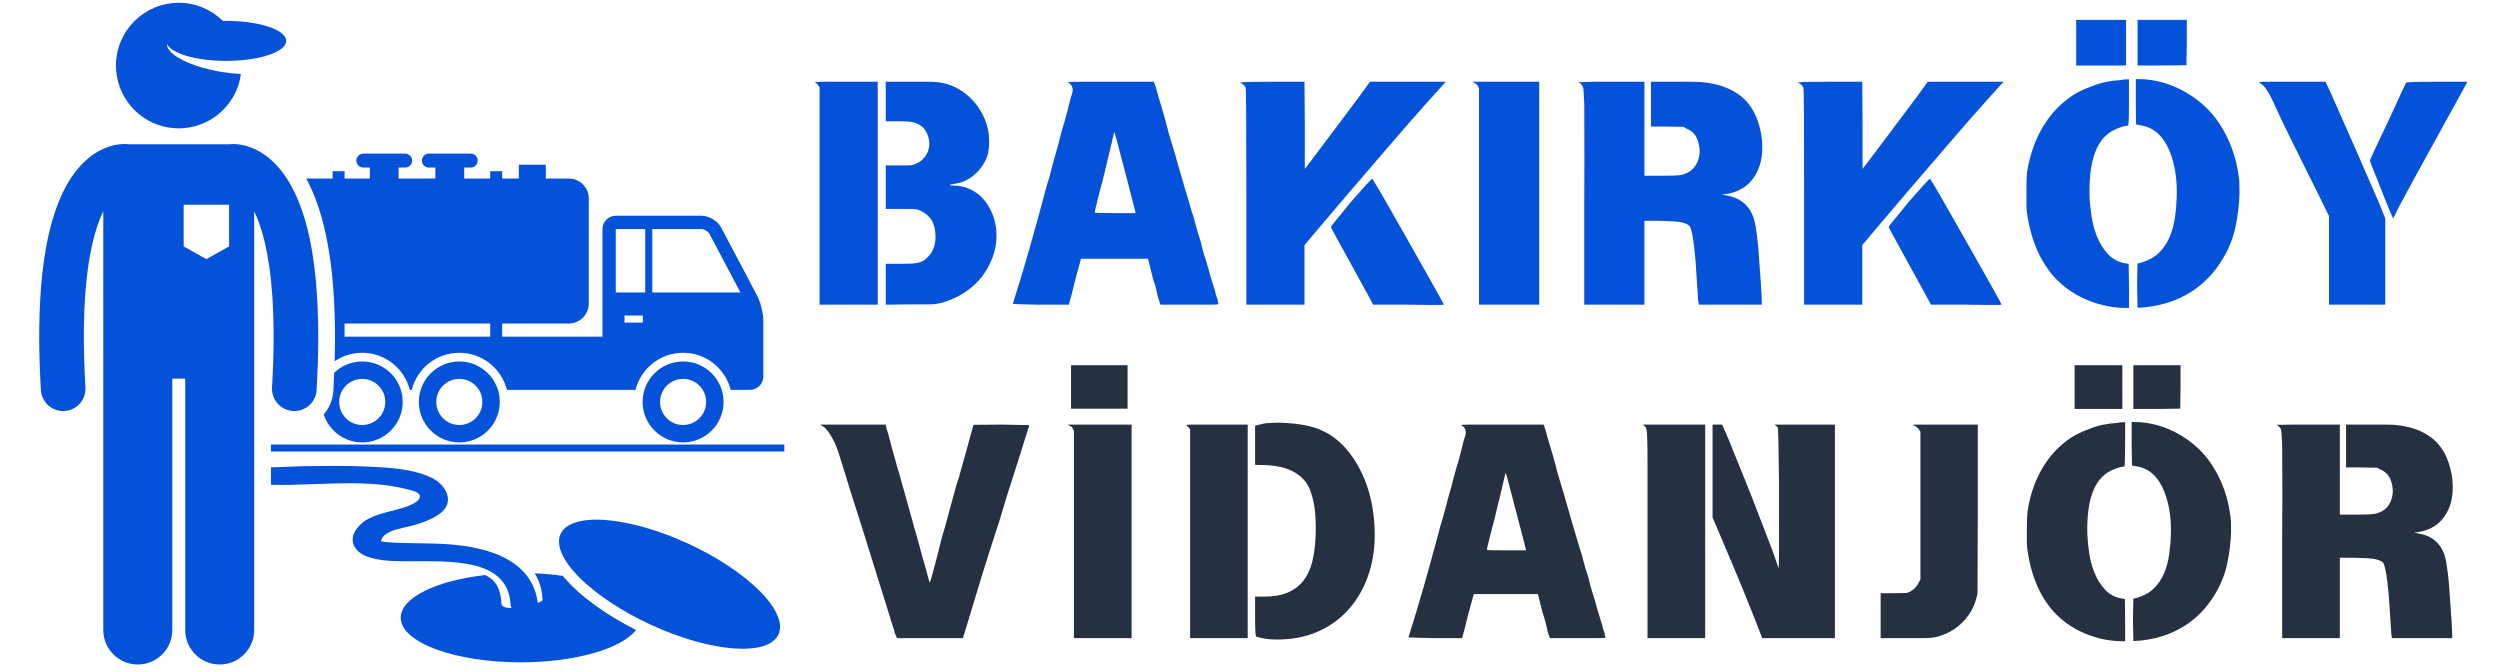
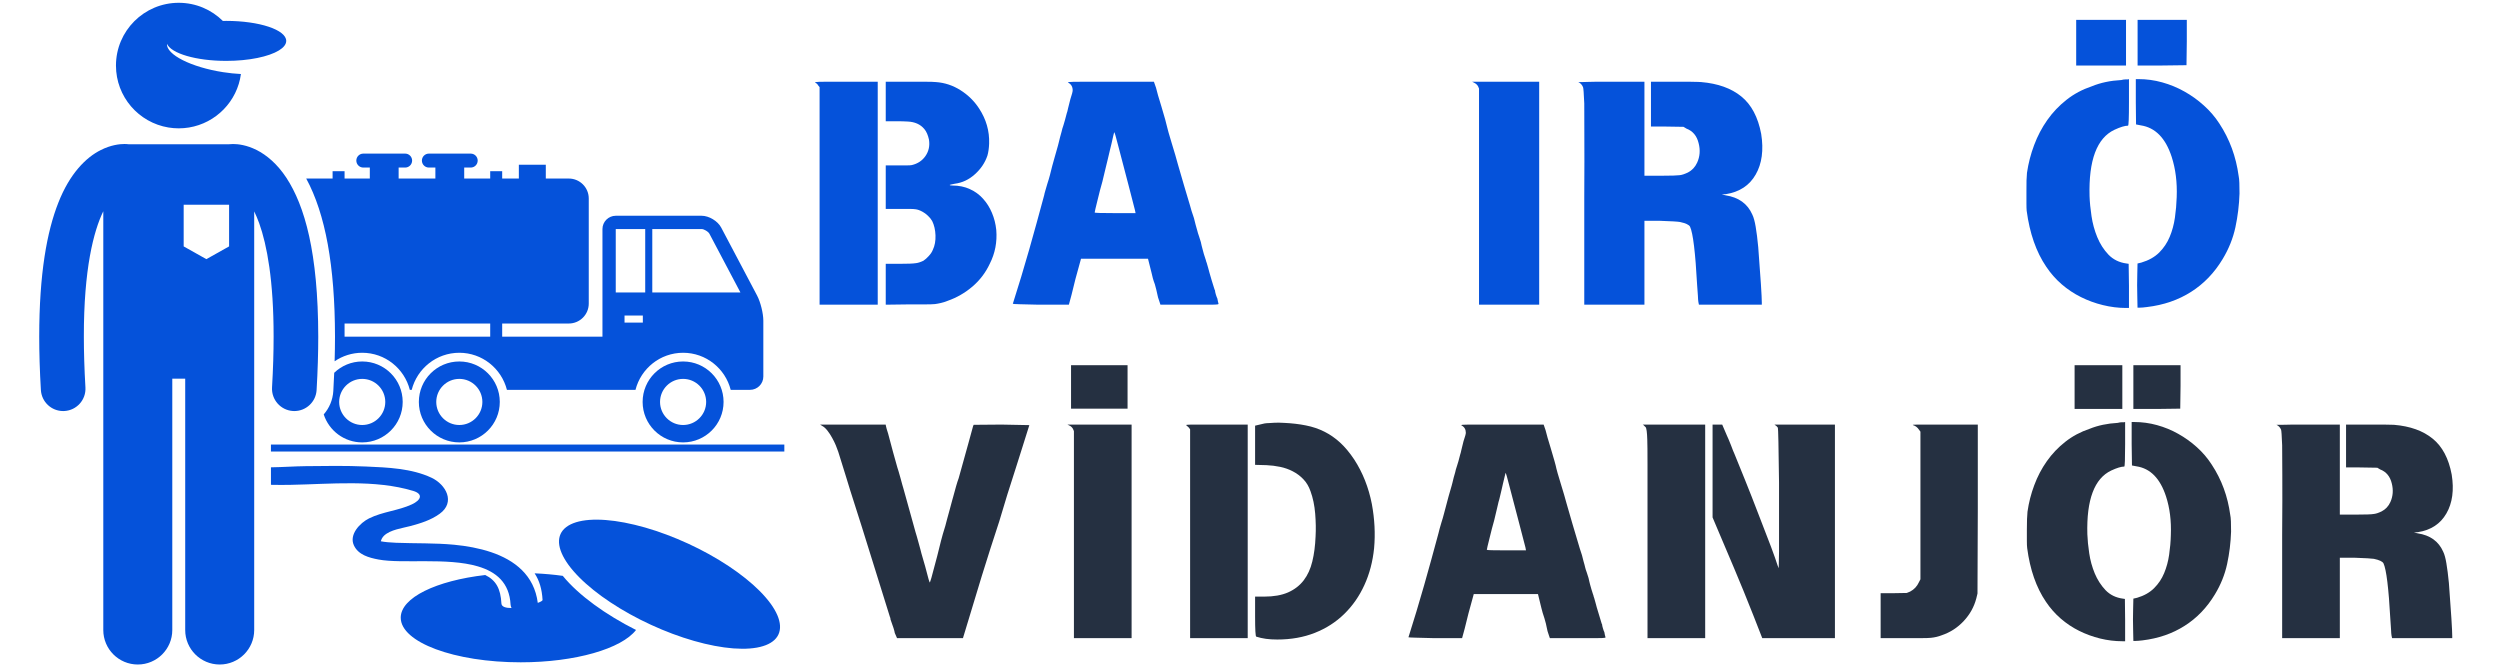
<svg xmlns="http://www.w3.org/2000/svg" width="670" zoomAndPan="magnify" viewBox="0 0 502.5 135" height="180" preserveAspectRatio="xMidYMid meet" version="1.0">
  <defs>
    <g />
    <clipPath id="16911a7278">
      <path d="M 7.742 28 L 64 28 L 64 134 L 7.742 134 Z M 7.742 28 " clip-rule="nonzero" />
    </clipPath>
    <clipPath id="aa1b81b811">
      <path d="M 23 0.562 L 58 0.562 L 58 26 L 23 26 Z M 23 0.562 " clip-rule="nonzero" />
    </clipPath>
  </defs>
  <path fill="#0552da" d="M 113.117 115.746 C 111.32 115.496 109.422 115.324 107.457 115.238 C 108.402 116.664 108.934 118.395 109.055 120.598 C 109.062 120.742 108.688 120.957 108.094 121.18 C 107.387 115.629 103.469 112.594 98.695 110.98 C 96.332 110.184 93.762 109.73 91.27 109.492 C 87.395 109.125 83.5 109.25 79.621 109.098 C 78.562 109.059 77.301 108.953 76.551 108.801 C 76.621 108.465 76.84 108 77.203 107.66 C 78.492 106.457 80.832 106.176 82.465 105.742 C 84.547 105.188 86.586 104.555 88.355 103.285 C 91.637 100.93 89.605 97.375 86.73 96.023 C 82.734 94.141 77.898 93.957 73.562 93.77 C 69.516 93.59 65.469 93.648 61.422 93.699 C 59.277 93.723 56.887 93.895 54.461 93.93 L 54.461 97.449 C 55.836 97.48 57.184 97.477 58.457 97.453 C 66.414 97.309 75.355 96.344 83.051 98.672 C 85.117 99.297 84.637 100.52 82.785 101.379 C 80.043 102.652 76.906 102.84 74.168 104.203 C 72.391 105.09 70.121 107.406 71.129 109.609 C 72.008 111.531 74.176 112.105 76.086 112.465 C 80.84 113.359 89.848 112.016 96.047 113.84 C 99.711 114.918 102.391 117.105 102.625 121.516 C 102.641 121.77 102.711 122.004 102.82 122.215 C 101.676 122.219 100.82 121.977 100.785 121.301 C 100.625 118.34 99.711 116.645 97.531 115.578 C 87.695 116.711 80.547 120.121 80.547 124.152 C 80.547 129.105 91.344 133.125 104.66 133.125 C 115.672 133.125 124.953 130.375 127.84 126.625 C 121.797 123.586 116.34 119.688 113.117 115.746 Z M 76.164 108.703 C 76.07 108.672 76.09 108.66 76.164 108.703 Z M 76.164 108.703 " fill-opacity="1" fill-rule="nonzero" />
  <path fill="#0552da" d="M 138.332 109.277 C 139.047 109.609 139.758 109.949 140.457 110.305 C 141.16 110.66 141.852 111.027 142.531 111.402 C 143.211 111.781 143.875 112.164 144.523 112.559 C 145.176 112.953 145.809 113.355 146.426 113.762 C 147.039 114.168 147.633 114.582 148.207 115 C 148.785 115.418 149.336 115.836 149.863 116.262 C 150.391 116.684 150.891 117.109 151.367 117.531 C 151.844 117.957 152.293 118.383 152.715 118.805 C 153.133 119.227 153.523 119.645 153.883 120.062 C 154.242 120.477 154.57 120.891 154.867 121.293 C 155.164 121.699 155.426 122.098 155.656 122.488 C 155.887 122.883 156.078 123.262 156.242 123.637 C 156.402 124.008 156.527 124.371 156.617 124.723 C 156.707 125.074 156.762 125.414 156.781 125.738 C 156.801 126.066 156.785 126.379 156.73 126.676 C 156.68 126.973 156.594 127.258 156.469 127.523 C 156.348 127.789 156.188 128.039 155.996 128.273 C 155.805 128.508 155.578 128.723 155.316 128.918 C 155.055 129.117 154.762 129.293 154.438 129.453 C 154.109 129.613 153.754 129.754 153.363 129.871 C 152.977 129.992 152.559 130.094 152.113 130.172 C 151.668 130.25 151.191 130.309 150.691 130.348 C 150.191 130.387 149.664 130.402 149.117 130.398 C 148.566 130.395 147.992 130.371 147.398 130.328 C 146.805 130.281 146.191 130.215 145.559 130.129 C 144.926 130.043 144.277 129.938 143.613 129.809 C 142.949 129.684 142.27 129.535 141.582 129.371 C 140.891 129.203 140.191 129.02 139.48 128.816 C 138.77 128.613 138.055 128.391 137.332 128.152 C 136.613 127.914 135.887 127.656 135.16 127.387 C 134.434 127.113 133.707 126.824 132.98 126.523 C 132.254 126.219 131.531 125.902 130.816 125.57 C 130.098 125.242 129.391 124.898 128.688 124.543 C 127.984 124.188 127.297 123.82 126.617 123.445 C 125.938 123.07 125.27 122.684 124.621 122.289 C 123.969 121.895 123.336 121.496 122.723 121.086 C 122.105 120.68 121.512 120.266 120.938 119.852 C 120.363 119.434 119.812 119.012 119.285 118.59 C 118.754 118.164 118.254 117.742 117.777 117.316 C 117.301 116.891 116.852 116.469 116.434 116.047 C 116.012 115.621 115.621 115.203 115.262 114.785 C 114.902 114.371 114.574 113.961 114.277 113.555 C 113.984 113.148 113.719 112.75 113.492 112.359 C 113.262 111.969 113.066 111.586 112.906 111.211 C 112.746 110.84 112.617 110.477 112.527 110.125 C 112.438 109.773 112.383 109.438 112.363 109.109 C 112.344 108.785 112.363 108.473 112.414 108.172 C 112.465 107.875 112.555 107.594 112.676 107.324 C 112.801 107.059 112.957 106.809 113.148 106.574 C 113.344 106.344 113.57 106.129 113.832 105.93 C 114.09 105.734 114.383 105.555 114.711 105.395 C 115.035 105.238 115.395 105.098 115.781 104.977 C 116.168 104.855 116.586 104.758 117.035 104.676 C 117.48 104.598 117.953 104.539 118.453 104.5 C 118.957 104.465 119.48 104.445 120.031 104.449 C 120.582 104.453 121.152 104.477 121.746 104.523 C 122.34 104.566 122.953 104.633 123.586 104.719 C 124.219 104.805 124.867 104.914 125.531 105.039 C 126.195 105.168 126.875 105.312 127.566 105.48 C 128.254 105.645 128.957 105.828 129.664 106.031 C 130.375 106.234 131.09 106.457 131.812 106.695 C 132.535 106.934 133.258 107.191 133.988 107.465 C 134.715 107.734 135.441 108.023 136.168 108.328 C 136.891 108.629 137.613 108.945 138.332 109.277 Z M 138.332 109.277 " fill-opacity="1" fill-rule="nonzero" />
  <path fill="#0552da" d="M 66.996 78.594 C 66.891 80.395 66.18 82.027 65.07 83.297 C 66.129 86.562 69.188 88.922 72.805 88.922 C 77.297 88.922 80.941 85.281 80.941 80.789 C 80.941 76.297 77.297 72.656 72.805 72.656 C 70.617 72.656 68.637 73.523 67.176 74.93 C 67.125 76.133 67.07 77.352 66.996 78.594 Z M 72.805 76.156 C 75.363 76.156 77.441 78.234 77.441 80.789 C 77.441 83.348 75.363 85.426 72.805 85.426 C 70.25 85.426 68.172 83.348 68.172 80.789 C 68.172 78.234 70.25 76.156 72.805 76.156 Z M 72.805 76.156 " fill-opacity="1" fill-rule="nonzero" />
  <path fill="#0552da" d="M 92.324 88.922 C 96.812 88.922 100.457 85.281 100.457 80.789 C 100.457 76.297 96.812 72.656 92.324 72.656 C 87.828 72.656 84.188 76.297 84.188 80.789 C 84.188 85.281 87.828 88.922 92.324 88.922 Z M 92.324 76.156 C 94.879 76.156 96.957 78.234 96.957 80.789 C 96.957 83.348 94.879 85.426 92.324 85.426 C 89.766 85.426 87.688 83.348 87.688 80.789 C 87.688 78.234 89.766 76.156 92.324 76.156 Z M 92.324 76.156 " fill-opacity="1" fill-rule="nonzero" />
  <path fill="#0552da" d="M 137.301 72.656 C 132.809 72.656 129.168 76.297 129.168 80.789 C 129.168 85.281 132.809 88.922 137.301 88.922 C 141.793 88.922 145.438 85.281 145.438 80.789 C 145.438 76.297 141.793 72.656 137.301 72.656 Z M 141.938 80.789 C 141.938 83.344 139.859 85.426 137.301 85.426 C 134.746 85.426 132.668 83.344 132.668 80.789 C 132.668 78.234 134.746 76.156 137.301 76.156 C 139.859 76.156 141.938 78.234 141.938 80.789 Z M 141.938 80.789 " fill-opacity="1" fill-rule="nonzero" />
  <path fill="#0552da" d="M 67.336 67.648 C 67.336 69.254 67.309 70.914 67.258 72.617 C 68.84 71.539 70.75 70.906 72.805 70.906 C 77.414 70.906 81.285 74.082 82.375 78.359 L 82.754 78.359 C 83.84 74.082 87.715 70.906 92.324 70.906 C 96.93 70.906 100.801 74.082 101.891 78.359 L 127.734 78.359 C 128.82 74.082 132.695 70.906 137.305 70.906 C 141.914 70.906 145.785 74.082 146.871 78.359 L 150.758 78.359 C 152.227 78.359 153.43 77.156 153.43 75.688 L 153.43 64.457 C 153.43 62.988 152.867 60.723 152.184 59.422 L 144.953 45.73 C 144.27 44.434 142.504 43.367 141.035 43.367 L 123.766 43.367 C 122.297 43.367 121.094 44.57 121.094 46.039 L 121.094 67.664 L 100.938 67.664 L 100.938 65.027 L 114.328 65.027 C 116.543 65.027 118.34 63.23 118.34 61.016 L 118.34 39.895 C 118.34 37.684 116.543 35.887 114.328 35.887 L 109.707 35.887 L 109.707 33.117 L 104.289 33.117 L 104.289 35.887 L 100.938 35.887 L 100.938 34.414 L 98.531 34.414 L 98.531 35.887 L 93.305 35.887 L 93.305 33.68 L 94.613 33.68 C 95.391 33.68 96.016 33.051 96.016 32.277 C 96.016 31.504 95.391 30.875 94.613 30.875 L 86.203 30.875 C 85.43 30.875 84.801 31.504 84.801 32.277 C 84.801 33.051 85.43 33.68 86.203 33.68 L 87.512 33.68 L 87.512 35.887 L 80.125 35.887 L 80.125 33.68 L 81.438 33.68 C 82.211 33.68 82.836 33.051 82.836 32.277 C 82.836 31.504 82.211 30.875 81.438 30.875 L 73.023 30.875 C 72.25 30.875 71.621 31.504 71.621 32.277 C 71.621 33.051 72.25 33.68 73.023 33.68 L 74.332 33.68 L 74.332 35.887 L 69.258 35.887 L 69.258 34.414 L 66.852 34.414 L 66.852 35.887 L 61.551 35.887 C 65.418 43.023 67.316 53.445 67.336 67.648 Z M 125.531 64.844 L 125.531 63.418 L 129.211 63.418 L 129.211 64.844 Z M 142.59 46.977 L 148.828 58.789 L 131.109 58.789 L 131.109 46.039 L 141.035 46.039 C 141.512 46.039 142.367 46.559 142.59 46.977 Z M 129.688 46.039 L 129.688 58.789 L 123.766 58.789 L 123.766 46.039 Z M 98.531 65.027 L 98.531 67.664 L 69.258 67.664 L 69.258 65.027 Z M 98.531 65.027 " fill-opacity="1" fill-rule="nonzero" />
  <path fill="#0552da" d="M 97.23 89.355 L 54.457 89.355 L 54.457 90.758 L 157.652 90.758 L 157.652 89.355 Z M 97.23 89.355 " fill-opacity="1" fill-rule="nonzero" />
  <g clip-path="url(#16911a7278)">
    <path fill="#0552da" d="M 51.094 71.68 L 51.094 42.488 C 51.426 43.172 51.762 43.953 52.094 44.863 C 53.672 49.246 55.004 56.434 54.996 67.656 C 54.996 70.746 54.898 74.145 54.68 77.875 C 54.535 80.348 56.426 82.469 58.898 82.613 C 58.988 82.617 59.074 82.621 59.164 82.621 C 61.52 82.621 63.5 80.781 63.637 78.398 C 63.863 74.508 63.969 70.938 63.969 67.656 C 63.949 50.73 61.246 41.363 57.559 35.73 C 55.719 32.934 53.562 31.141 51.57 30.148 C 49.582 29.145 47.836 28.945 46.84 28.949 C 46.48 28.949 46.215 28.973 46.047 28.992 C 46.043 28.992 46.039 28.992 46.035 28.996 L 25.816 28.996 C 25.812 28.992 25.809 28.992 25.809 28.992 C 25.641 28.973 25.371 28.945 25.016 28.945 C 24.02 28.945 22.273 29.145 20.281 30.148 C 17.266 31.641 14.016 34.914 11.738 40.711 C 9.438 46.531 7.891 54.945 7.883 67.652 C 7.883 70.938 7.988 74.508 8.219 78.398 C 8.359 80.781 10.332 82.621 12.691 82.621 C 12.777 82.621 12.867 82.617 12.957 82.613 C 15.43 82.469 17.32 80.344 17.172 77.871 C 16.953 74.141 16.855 70.746 16.855 67.652 C 16.836 54.074 18.816 46.445 20.762 42.465 L 20.762 126.637 C 20.762 130.465 23.867 133.566 27.695 133.566 C 31.523 133.566 34.629 130.465 34.629 126.637 L 34.629 76.109 L 37.227 76.109 L 37.227 126.637 C 37.227 130.465 40.332 133.566 44.16 133.566 C 47.988 133.566 51.094 130.465 51.094 126.637 Z M 36.918 41.156 L 46.047 41.156 L 46.047 49.527 L 41.48 52.09 L 36.918 49.527 Z M 36.918 41.156 " fill-opacity="1" fill-rule="nonzero" />
  </g>
  <g clip-path="url(#aa1b81b811)">
    <path fill="#0552da" d="M 37.984 25.629 C 43.422 24.734 47.688 20.367 48.426 14.879 C 47.289 14.824 46.09 14.699 44.855 14.508 C 38.395 13.504 33.414 10.973 33.559 8.805 C 34.414 10.746 39.414 12.238 45.473 12.238 C 50.047 12.238 54.023 11.387 56.066 10.137 C 57 9.566 57.531 8.914 57.531 8.219 C 57.531 6 52.133 4.199 45.473 4.199 C 45.246 4.199 45.023 4.207 44.797 4.211 C 42.52 1.957 39.387 0.562 35.926 0.562 C 28.961 0.562 23.309 6.215 23.309 13.18 C 23.309 19.449 27.879 24.645 33.867 25.629 C 34.539 25.738 35.227 25.797 35.926 25.797 C 36.629 25.797 37.316 25.738 37.984 25.629 Z M 37.984 25.629 " fill-opacity="1" fill-rule="nonzero" />
  </g>
  <g fill="#0552da" fill-opacity="1">
    <g transform="translate(160.393, 56.713)">
      <g>
        <path d="M 3.453 -40.094 C 3.379 -40.133 3.441 -40.176 3.641 -40.219 C 3.836 -40.258 4.422 -40.281 5.391 -40.281 C 6.359 -40.281 7.758 -40.281 9.594 -40.281 L 16.031 -40.281 L 16.031 4.531 L 4.344 4.531 L 4.344 -39.203 L 4.047 -39.562 C 3.93 -39.801 3.734 -39.977 3.453 -40.094 Z M 17.641 -40.281 L 22.516 -40.281 C 23.828 -40.281 24.91 -40.281 25.766 -40.281 C 26.617 -40.281 27.266 -40.258 27.703 -40.219 C 29.492 -40.094 31.148 -39.547 32.672 -38.578 C 34.203 -37.609 35.445 -36.383 36.406 -34.906 C 37.832 -32.727 38.504 -30.383 38.422 -27.875 C 38.391 -26.926 38.273 -26.113 38.078 -25.438 C 37.598 -24.008 36.758 -22.758 35.562 -21.688 C 34.375 -20.613 33.023 -19.977 31.516 -19.781 C 30.879 -19.656 30.539 -19.578 30.5 -19.547 C 30.5 -19.461 30.68 -19.422 31.047 -19.422 C 32.348 -19.422 33.516 -19.18 34.547 -18.703 C 35.586 -18.234 36.473 -17.586 37.203 -16.766 C 37.941 -15.953 38.535 -15.008 38.984 -13.938 C 39.441 -12.863 39.734 -11.711 39.859 -10.484 C 40.055 -8.055 39.617 -5.789 38.547 -3.688 C 37.711 -1.906 36.551 -0.379 35.062 0.891 C 33.57 2.16 31.914 3.113 30.094 3.75 C 29.613 3.945 29.156 4.094 28.719 4.188 C 28.281 4.289 27.883 4.363 27.531 4.406 C 27.125 4.445 26.504 4.469 25.672 4.469 C 24.836 4.469 23.75 4.469 22.406 4.469 L 17.641 4.531 L 17.641 -3.688 L 20.547 -3.688 C 21.348 -3.688 21.992 -3.695 22.484 -3.719 C 22.984 -3.738 23.375 -3.77 23.656 -3.812 C 24.094 -3.852 24.609 -4.016 25.203 -4.297 C 25.555 -4.523 25.922 -4.848 26.297 -5.266 C 26.68 -5.68 26.953 -6.094 27.109 -6.5 C 27.504 -7.332 27.68 -8.301 27.641 -9.406 C 27.598 -10.52 27.379 -11.473 26.984 -12.266 C 26.785 -12.629 26.5 -12.988 26.125 -13.344 C 25.75 -13.695 25.398 -13.957 25.078 -14.125 C 24.523 -14.438 24.031 -14.613 23.594 -14.656 C 23.352 -14.695 22.984 -14.719 22.484 -14.719 C 21.992 -14.719 21.348 -14.719 20.547 -14.719 L 17.641 -14.719 L 17.641 -23.469 L 20.016 -23.469 C 20.773 -23.469 21.391 -23.469 21.859 -23.469 C 22.336 -23.469 22.676 -23.488 22.875 -23.531 C 24.07 -23.812 24.992 -24.426 25.641 -25.375 C 26.297 -26.332 26.523 -27.426 26.328 -28.656 C 26.129 -29.57 25.82 -30.273 25.406 -30.766 C 24.988 -31.266 24.5 -31.633 23.938 -31.875 C 23.383 -32.113 22.77 -32.25 22.094 -32.281 C 21.426 -32.32 20.711 -32.344 19.953 -32.344 L 17.641 -32.344 Z M 17.641 -40.281 " />
      </g>
    </g>
  </g>
  <g fill="#0552da" fill-opacity="1">
    <g transform="translate(202.687, 56.713)">
      <g>
        <path d="M 12.031 -40.094 C 11.914 -40.133 11.957 -40.176 12.156 -40.219 C 12.438 -40.258 13.281 -40.281 14.688 -40.281 C 16.094 -40.281 17.969 -40.281 20.312 -40.281 L 29.25 -40.281 L 29.672 -39.078 C 29.867 -38.242 30.227 -36.992 30.75 -35.328 C 31.062 -34.297 31.316 -33.422 31.516 -32.703 C 31.711 -31.992 31.852 -31.441 31.938 -31.047 C 31.977 -30.805 32.273 -29.77 32.828 -27.938 C 33.379 -26.156 33.797 -24.727 34.078 -23.656 C 34.516 -22.188 34.93 -20.754 35.328 -19.359 C 35.723 -17.973 36.117 -16.645 36.516 -15.375 C 36.598 -15.094 36.695 -14.742 36.812 -14.328 C 36.938 -13.91 37.098 -13.426 37.297 -12.875 C 37.453 -12.312 37.566 -11.859 37.641 -11.516 C 37.723 -11.18 37.785 -10.957 37.828 -10.844 C 37.867 -10.758 37.922 -10.578 37.984 -10.297 C 38.047 -10.023 38.156 -9.672 38.312 -9.234 C 38.625 -8.316 38.801 -7.68 38.844 -7.328 C 38.883 -7.211 38.941 -6.992 39.016 -6.672 C 39.098 -6.359 39.188 -6.031 39.281 -5.688 C 39.383 -5.352 39.484 -5.047 39.578 -4.766 C 39.68 -4.484 39.734 -4.305 39.734 -4.234 C 39.773 -4.191 39.914 -3.734 40.156 -2.859 C 40.195 -2.703 40.285 -2.375 40.422 -1.875 C 40.555 -1.375 40.703 -0.875 40.859 -0.375 C 41.023 0.113 41.164 0.566 41.281 0.984 C 41.406 1.398 41.488 1.629 41.531 1.672 C 41.531 1.828 41.586 2.102 41.703 2.5 C 41.828 2.895 41.926 3.156 42 3.281 C 42.039 3.52 42.082 3.727 42.125 3.906 C 42.164 4.082 42.203 4.227 42.234 4.344 C 42.273 4.383 42.219 4.426 42.062 4.469 C 41.906 4.508 41.359 4.531 40.422 4.531 C 39.492 4.531 38.254 4.531 36.703 4.531 L 30.562 4.531 L 30.328 3.812 C 30.242 3.613 30.16 3.363 30.078 3.062 C 30.004 2.77 29.926 2.426 29.844 2.031 C 29.844 1.945 29.801 1.766 29.719 1.484 C 29.645 1.211 29.551 0.859 29.438 0.422 C 29.27 -0.016 29.133 -0.422 29.031 -0.797 C 28.938 -1.18 28.852 -1.531 28.781 -1.844 L 28.062 -4.703 L 14.594 -4.703 L 14.484 -4.297 C 14.117 -3.023 13.785 -1.812 13.484 -0.656 C 13.191 0.5 12.926 1.57 12.688 2.562 L 12.156 4.531 L 6.078 4.531 C 4.484 4.488 3.219 4.457 2.281 4.438 C 1.352 4.414 0.891 4.383 0.891 4.344 C 2.047 0.727 3.141 -2.891 4.172 -6.516 C 5.203 -10.148 6.211 -13.816 7.203 -17.516 C 7.203 -17.598 7.281 -17.906 7.438 -18.438 C 7.602 -18.977 7.727 -19.406 7.812 -19.719 C 8.008 -20.312 8.188 -20.906 8.344 -21.5 C 8.5 -22.102 8.656 -22.723 8.812 -23.359 C 8.977 -23.91 9.148 -24.523 9.328 -25.203 C 9.504 -25.879 9.711 -26.613 9.953 -27.406 C 9.992 -27.52 10.051 -27.742 10.125 -28.078 C 10.207 -28.422 10.297 -28.781 10.391 -29.156 C 10.492 -29.539 10.594 -29.898 10.688 -30.234 C 10.789 -30.578 10.844 -30.785 10.844 -30.859 C 10.926 -31.055 11.004 -31.297 11.078 -31.578 C 11.16 -31.859 11.258 -32.195 11.375 -32.594 C 11.57 -33.383 11.691 -33.836 11.734 -33.953 C 11.816 -34.148 11.906 -34.488 12 -34.969 C 12.102 -35.445 12.254 -36.047 12.453 -36.766 C 12.766 -37.711 12.922 -38.305 12.922 -38.547 C 12.922 -39.266 12.625 -39.781 12.031 -40.094 Z M 22.109 -27.281 C 21.629 -29.188 21.348 -30.141 21.266 -30.141 C 21.191 -29.91 21.016 -29.156 20.734 -27.875 C 20.648 -27.562 20.547 -27.133 20.422 -26.594 C 20.305 -26.062 20.148 -25.398 19.953 -24.609 C 19.879 -24.367 19.742 -23.812 19.547 -22.938 C 19.348 -22.062 19.129 -21.148 18.891 -20.203 C 18.566 -19.086 18.25 -17.875 17.938 -16.562 C 17.539 -14.969 17.344 -14.113 17.344 -14 C 17.344 -13.914 18.711 -13.875 21.453 -13.875 L 25.562 -13.875 L 25.438 -14.484 C 25.125 -15.754 24.688 -17.453 24.125 -19.578 C 23.57 -21.703 22.898 -24.27 22.109 -27.281 Z M 22.109 -27.281 " />
      </g>
    </g>
  </g>
  <g fill="#0552da" fill-opacity="1">
    <g transform="translate(245.874, 56.713)">
      <g>
-         <path d="M 3.516 -40.031 C 3.359 -40.113 3.398 -40.156 3.641 -40.156 C 4.035 -40.238 6.078 -40.281 9.766 -40.281 L 16.328 -40.281 L 16.391 -31.703 L 16.391 -22.766 L 17.094 -23.656 C 20.312 -27.945 22.922 -31.422 24.922 -34.078 C 26.93 -36.742 28.352 -38.672 29.188 -39.859 L 29.484 -40.281 L 44.75 -40.281 L 44.453 -39.984 C 43.734 -39.18 42.438 -37.738 40.562 -35.656 C 38.695 -33.57 36.258 -30.781 33.25 -27.281 C 30.227 -23.789 27.555 -20.68 25.234 -17.953 C 22.91 -15.234 20.914 -12.883 19.25 -10.906 L 16.328 -7.453 L 16.328 4.531 L 4.641 4.531 L 4.641 -17.641 C 4.641 -24.867 4.629 -30.227 4.609 -33.719 C 4.598 -37.219 4.551 -39.023 4.469 -39.141 C 4.27 -39.578 3.953 -39.875 3.516 -40.031 Z M 25.672 -16.141 C 28.379 -19.242 29.812 -20.797 29.969 -20.797 C 30.008 -20.711 30.109 -20.539 30.266 -20.281 C 30.422 -20.031 30.66 -19.645 30.984 -19.125 C 31.18 -18.801 31.645 -18.004 32.375 -16.734 C 33.113 -15.461 33.969 -13.961 34.938 -12.234 C 35.914 -10.516 36.957 -8.68 38.062 -6.734 C 39.176 -4.785 40.191 -2.988 41.109 -1.344 C 42.023 0.301 42.789 1.672 43.406 2.766 C 44.02 3.859 44.328 4.445 44.328 4.531 C 44.328 4.602 41.961 4.602 37.234 4.531 L 30.141 4.531 L 28.656 1.781 C 28.02 0.633 27.297 -0.68 26.484 -2.172 C 25.672 -3.66 24.75 -5.336 23.719 -7.203 C 22.32 -9.742 21.625 -11.035 21.625 -11.078 C 21.625 -11.16 22.973 -12.848 25.672 -16.141 Z M 25.672 -16.141 " />
-       </g>
+         </g>
    </g>
  </g>
  <g fill="#0552da" fill-opacity="1">
    <g transform="translate(292.517, 56.713)">
      <g>
        <path d="M 3.875 -40.031 L 3.391 -40.281 L 16.859 -40.281 L 16.859 4.531 L 4.766 4.531 L 4.766 -38.906 L 4.594 -39.328 C 4.426 -39.641 4.188 -39.875 3.875 -40.031 Z M 3.875 -40.031 " />
      </g>
    </g>
  </g>
  <g fill="#0552da" fill-opacity="1">
    <g transform="translate(313.843, 56.713)">
      <g>
        <path d="M 16.688 -21.391 L 20.141 -21.391 C 21.129 -21.391 21.922 -21.398 22.516 -21.422 C 23.117 -21.441 23.535 -21.469 23.766 -21.5 C 24.203 -21.539 24.758 -21.723 25.438 -22.047 C 26.27 -22.484 26.883 -23.141 27.281 -24.016 C 27.844 -25.242 27.941 -26.551 27.578 -27.938 C 27.223 -29.406 26.41 -30.379 25.141 -30.859 L 24.547 -31.219 L 20.609 -31.281 L 18 -31.281 L 18 -40.281 C 20.02 -40.281 21.656 -40.281 22.906 -40.281 C 24.156 -40.281 25.133 -40.281 25.844 -40.281 C 26.562 -40.281 27.078 -40.27 27.391 -40.25 C 27.711 -40.227 27.938 -40.219 28.062 -40.219 C 31.438 -39.938 34.133 -38.973 36.156 -37.328 C 38.188 -35.68 39.52 -33.172 40.156 -29.797 C 40.676 -26.535 40.305 -23.812 39.047 -21.625 C 37.797 -19.438 35.801 -18.125 33.062 -17.688 L 32.234 -17.641 L 33 -17.453 C 35.625 -17.055 37.414 -15.766 38.375 -13.578 C 38.645 -13.023 38.867 -12.211 39.047 -11.141 C 39.234 -10.066 39.406 -8.695 39.562 -7.031 C 40.039 -0.832 40.281 2.879 40.281 4.109 L 40.281 4.531 L 27.641 4.531 L 27.531 3.984 C 27.488 3.754 27.457 3.348 27.438 2.766 C 27.414 2.191 27.363 1.469 27.281 0.594 C 26.926 -5.957 26.453 -9.867 25.859 -11.141 C 25.66 -11.535 24.984 -11.852 23.828 -12.094 C 23.391 -12.176 22.062 -12.254 19.844 -12.328 L 16.688 -12.328 L 16.688 4.531 L 4.594 4.531 L 4.594 -17.156 C 4.625 -22.395 4.629 -26.562 4.609 -29.656 C 4.598 -32.758 4.594 -34.848 4.594 -35.922 C 4.508 -37.953 4.426 -39.047 4.344 -39.203 C 4.145 -39.68 3.828 -40.02 3.391 -40.219 C 3.629 -40.219 3.91 -40.219 4.234 -40.219 C 4.547 -40.219 4.91 -40.227 5.328 -40.25 C 5.742 -40.27 6.234 -40.281 6.797 -40.281 L 16.688 -40.281 Z M 16.688 -21.391 " />
      </g>
    </g>
  </g>
  <g fill="#0552da" fill-opacity="1">
    <g transform="translate(357.983, 56.713)">
      <g>
-         <path d="M 3.516 -40.031 C 3.359 -40.113 3.398 -40.156 3.641 -40.156 C 4.035 -40.238 6.078 -40.281 9.766 -40.281 L 16.328 -40.281 L 16.391 -31.703 L 16.391 -22.766 L 17.094 -23.656 C 20.312 -27.945 22.922 -31.422 24.922 -34.078 C 26.93 -36.742 28.352 -38.672 29.188 -39.859 L 29.484 -40.281 L 44.75 -40.281 L 44.453 -39.984 C 43.734 -39.18 42.438 -37.738 40.562 -35.656 C 38.695 -33.57 36.258 -30.781 33.25 -27.281 C 30.227 -23.789 27.555 -20.68 25.234 -17.953 C 22.91 -15.234 20.914 -12.883 19.25 -10.906 L 16.328 -7.453 L 16.328 4.531 L 4.641 4.531 L 4.641 -17.641 C 4.641 -24.867 4.629 -30.227 4.609 -33.719 C 4.598 -37.219 4.551 -39.023 4.469 -39.141 C 4.27 -39.578 3.953 -39.875 3.516 -40.031 Z M 25.672 -16.141 C 28.379 -19.242 29.812 -20.797 29.969 -20.797 C 30.008 -20.711 30.109 -20.539 30.266 -20.281 C 30.422 -20.031 30.66 -19.645 30.984 -19.125 C 31.18 -18.801 31.645 -18.004 32.375 -16.734 C 33.113 -15.461 33.969 -13.961 34.938 -12.234 C 35.914 -10.516 36.957 -8.68 38.062 -6.734 C 39.176 -4.785 40.191 -2.988 41.109 -1.344 C 42.023 0.301 42.789 1.672 43.406 2.766 C 44.02 3.859 44.328 4.445 44.328 4.531 C 44.328 4.602 41.961 4.602 37.234 4.531 L 30.141 4.531 L 28.656 1.781 C 28.02 0.633 27.297 -0.68 26.484 -2.172 C 25.672 -3.66 24.75 -5.336 23.719 -7.203 C 22.32 -9.742 21.625 -11.035 21.625 -11.078 C 21.625 -11.16 22.973 -12.848 25.672 -16.141 Z M 25.672 -16.141 " />
-       </g>
+         </g>
    </g>
  </g>
  <g fill="#0552da" fill-opacity="1">
    <g transform="translate(404.626, 56.713)">
      <g>
        <path d="M 21.75 -40.625 C 22.062 -40.707 22.336 -40.75 22.578 -40.75 C 22.734 -40.75 22.895 -40.75 23.062 -40.75 L 23.297 -40.812 L 23.297 -36.156 C 23.297 -33.02 23.234 -31.453 23.109 -31.453 C 22.473 -31.453 21.562 -31.176 20.375 -30.625 C 16.844 -28.957 15.176 -24.508 15.375 -17.281 C 15.414 -16.082 15.547 -14.75 15.766 -13.281 C 15.984 -11.812 16.367 -10.398 16.922 -9.047 C 17.473 -7.703 18.223 -6.531 19.172 -5.531 C 20.129 -4.539 21.344 -3.945 22.812 -3.75 L 23.234 -3.688 L 23.297 0.719 L 23.297 5.188 L 22.703 5.188 C 21.148 5.188 19.598 4.992 18.047 4.609 C 16.504 4.234 15.035 3.695 13.641 3 C 12.254 2.312 10.961 1.453 9.766 0.422 C 8.578 -0.609 7.547 -1.781 6.672 -3.094 C 4.648 -6.07 3.336 -9.828 2.734 -14.359 C 2.703 -14.711 2.688 -15.207 2.688 -15.844 C 2.688 -16.477 2.688 -17.254 2.688 -18.172 C 2.688 -19.047 2.691 -19.801 2.703 -20.438 C 2.723 -21.07 2.754 -21.586 2.797 -21.984 C 3.078 -23.891 3.555 -25.742 4.234 -27.547 C 4.91 -29.359 5.789 -31.035 6.875 -32.578 C 7.969 -34.129 9.258 -35.488 10.75 -36.656 C 12.238 -37.832 13.938 -38.738 15.844 -39.375 C 17.594 -40.094 19.562 -40.508 21.75 -40.625 Z M 24.672 -36.156 L 24.672 -40.812 L 25.203 -40.812 C 26.828 -40.812 28.422 -40.594 29.984 -40.156 C 31.555 -39.719 33.035 -39.109 34.422 -38.328 C 35.816 -37.555 37.117 -36.625 38.328 -35.531 C 39.547 -34.445 40.594 -33.227 41.469 -31.875 C 43.531 -28.738 44.82 -25.223 45.344 -21.328 C 45.414 -21.016 45.461 -20.547 45.484 -19.922 C 45.504 -19.305 45.516 -18.602 45.516 -17.812 C 45.441 -15.508 45.164 -13.242 44.688 -11.016 C 44.207 -8.797 43.352 -6.672 42.125 -4.641 C 40.457 -1.867 38.344 0.328 35.781 1.953 C 33.219 3.586 30.266 4.602 26.922 5 C 26.609 5.039 26.332 5.07 26.094 5.094 C 25.852 5.113 25.656 5.125 25.5 5.125 L 25.016 5.125 L 24.969 2.797 C 24.926 1.328 24.926 -0.141 24.969 -1.609 L 25.016 -3.75 L 25.797 -3.938 C 27.266 -4.375 28.457 -5.047 29.375 -5.953 C 30.289 -6.867 30.992 -7.922 31.484 -9.109 C 31.984 -10.305 32.332 -11.586 32.531 -12.953 C 32.727 -14.328 32.848 -15.707 32.891 -17.094 C 33.004 -20.07 32.664 -22.773 31.875 -25.203 C 30.645 -28.973 28.578 -31.078 25.672 -31.516 L 24.719 -31.703 Z M 12.688 -52.719 L 22.703 -52.719 L 22.703 -43.547 L 12.688 -43.547 Z M 25.031 -52.719 L 34.922 -52.719 L 34.922 -48.375 L 34.859 -43.609 L 29.969 -43.547 L 25.031 -43.547 Z M 25.031 -52.719 " />
      </g>
    </g>
  </g>
  <g fill="#0552da" fill-opacity="1">
    <g transform="translate(452.817, 56.713)">
      <g>
-         <path d="M 1.312 -40.094 C 1.227 -40.133 1.27 -40.176 1.438 -40.219 C 1.633 -40.258 2.258 -40.281 3.312 -40.281 C 4.363 -40.281 5.863 -40.281 7.812 -40.281 L 14.594 -40.281 L 15.438 -38.547 C 17.457 -34.016 19.301 -29.844 20.969 -26.031 C 22.633 -22.219 24.145 -18.742 25.5 -15.609 L 26.625 -12.812 L 26.625 4.531 L 15.312 4.531 L 15.312 -13.281 L 13.172 -17.641 C 11.023 -21.922 9.195 -25.598 7.688 -28.672 C 6.176 -31.754 4.961 -34.312 4.047 -36.344 C 3.773 -36.938 3.535 -37.41 3.328 -37.766 C 3.129 -38.129 2.973 -38.391 2.859 -38.547 C 2.422 -39.266 1.906 -39.781 1.312 -40.094 Z M 30.797 -40.094 C 30.922 -40.219 32.988 -40.281 37 -40.281 L 43.141 -40.281 L 42.125 -38.422 C 38.145 -31.191 35.016 -25.504 32.734 -21.359 C 30.453 -17.211 29.035 -14.539 28.484 -13.344 C 28.316 -12.988 28.219 -12.812 28.188 -12.812 C 28.145 -12.812 27.523 -14.301 26.328 -17.281 C 25.734 -18.789 25.227 -20.07 24.812 -21.125 C 24.395 -22.176 24.047 -23.039 23.766 -23.719 L 23.531 -24.484 L 24.484 -26.578 C 24.723 -27.086 25.02 -27.723 25.375 -28.484 C 25.695 -29.148 26.086 -29.969 26.547 -30.938 C 27.004 -31.914 27.531 -33.039 28.125 -34.312 C 28.438 -34.988 28.75 -35.676 29.062 -36.375 C 29.383 -37.07 29.676 -37.695 29.938 -38.25 C 30.195 -38.801 30.406 -39.242 30.562 -39.578 C 30.719 -39.922 30.797 -40.094 30.797 -40.094 Z M 30.797 -40.094 " />
-       </g>
+         </g>
    </g>
  </g>
  <g fill="#253041" fill-opacity="1">
    <g transform="translate(164.381, 123.919)">
      <g>
        <path d="M 0.906 -38.297 L 0.453 -38.578 L 13.641 -38.578 L 13.703 -38.25 C 13.734 -38.094 13.77 -37.945 13.812 -37.812 C 13.852 -37.676 13.891 -37.551 13.922 -37.438 C 14.004 -37.25 14.207 -36.523 14.531 -35.266 C 14.852 -34.016 15.336 -32.25 15.984 -29.969 C 16.055 -29.781 16.141 -29.516 16.234 -29.172 C 16.328 -28.828 16.453 -28.391 16.609 -27.859 C 16.766 -27.328 16.891 -26.867 16.984 -26.484 C 17.078 -26.098 17.16 -25.812 17.234 -25.625 C 17.848 -23.414 18.352 -21.598 18.75 -20.172 C 19.145 -18.742 19.441 -17.672 19.641 -16.953 C 19.711 -16.766 19.797 -16.488 19.891 -16.125 C 19.984 -15.758 20.109 -15.312 20.266 -14.781 C 20.41 -14.25 20.531 -13.812 20.625 -13.469 C 20.727 -13.125 20.797 -12.859 20.828 -12.672 C 21.098 -11.797 21.348 -10.93 21.578 -10.078 C 21.805 -9.223 22.035 -8.359 22.266 -7.484 C 22.41 -7.098 22.484 -6.883 22.484 -6.844 C 22.523 -6.812 22.641 -7.117 22.828 -7.766 C 23.285 -9.473 23.676 -10.938 24 -12.156 C 24.32 -13.375 24.578 -14.398 24.766 -15.234 C 24.879 -15.66 25.004 -16.117 25.141 -16.609 C 25.273 -17.109 25.438 -17.641 25.625 -18.203 C 25.707 -18.516 25.82 -18.953 25.969 -19.516 C 26.125 -20.086 26.316 -20.789 26.547 -21.625 C 26.734 -22.352 26.883 -22.914 27 -23.312 C 27.113 -23.719 27.188 -23.977 27.219 -24.094 C 27.445 -24.926 27.645 -25.645 27.812 -26.25 C 27.988 -26.863 28.156 -27.379 28.312 -27.797 C 29.145 -30.766 29.801 -33.125 30.281 -34.875 C 30.758 -36.625 31.07 -37.766 31.219 -38.297 L 31.328 -38.531 L 36.922 -38.578 C 40.648 -38.504 42.516 -38.469 42.516 -38.469 C 42.098 -37.176 41.672 -35.816 41.234 -34.391 C 40.797 -32.961 40.312 -31.43 39.781 -29.797 C 39.207 -28.047 38.645 -26.285 38.094 -24.516 C 37.539 -22.742 37 -20.945 36.469 -19.125 C 35.25 -15.426 34.078 -11.758 32.953 -8.125 C 31.836 -4.5 30.727 -0.836 29.625 2.859 L 29.172 4.344 L 15.922 4.344 L 15.469 3.312 C 15.426 2.926 15.141 2.016 14.609 0.578 L 14.609 0.406 L 14.562 0.344 L 14.562 0.234 L 14.5 0.109 C 12.445 -6.504 10.562 -12.551 8.844 -18.031 C 7.82 -21.27 7.039 -23.723 6.5 -25.391 C 5.969 -27.066 5.688 -27.984 5.656 -28.141 C 5.082 -29.93 4.566 -31.586 4.109 -33.109 C 3.992 -33.453 3.832 -33.879 3.625 -34.391 C 3.414 -34.898 3.164 -35.41 2.875 -35.922 C 2.594 -36.441 2.281 -36.922 1.938 -37.359 C 1.594 -37.797 1.25 -38.109 0.906 -38.297 Z M 0.906 -38.297 " />
      </g>
    </g>
  </g>
  <g fill="#253041" fill-opacity="1">
    <g transform="translate(211.296, 123.919)">
      <g>
        <path d="M 3.703 -38.359 L 3.25 -38.578 L 16.156 -38.578 L 16.156 4.344 L 4.562 4.344 L 4.562 -37.266 L 4.391 -37.672 C 4.242 -37.973 4.016 -38.203 3.703 -38.359 Z M 3.984 -50.516 L 15.344 -50.516 L 15.344 -41.781 L 3.984 -41.781 Z M 3.984 -50.516 " />
      </g>
    </g>
  </g>
  <g fill="#253041" fill-opacity="1">
    <g transform="translate(235.04, 123.919)">
      <g>
        <path d="M 3.375 -38.469 C 3.332 -38.469 3.367 -38.488 3.484 -38.531 C 3.672 -38.562 4.25 -38.578 5.219 -38.578 C 6.188 -38.578 7.566 -38.578 9.359 -38.578 L 15.75 -38.578 L 15.75 4.344 L 4.172 4.344 L 4.172 -37.609 L 3.938 -37.953 C 3.707 -38.18 3.52 -38.352 3.375 -38.469 Z M 19.922 -38.875 C 20.297 -38.906 20.738 -38.93 21.25 -38.953 C 21.77 -38.973 22.375 -38.961 23.062 -38.922 C 24.656 -38.848 26.117 -38.676 27.453 -38.406 C 28.785 -38.145 30.02 -37.727 31.156 -37.156 C 32.301 -36.582 33.359 -35.848 34.328 -34.953 C 35.297 -34.066 36.238 -32.938 37.156 -31.562 C 38.863 -28.938 40.047 -25.953 40.703 -22.609 C 41.266 -19.555 41.414 -16.602 41.156 -13.75 C 40.883 -11.051 40.234 -8.578 39.203 -6.328 C 38.18 -4.086 36.832 -2.148 35.156 -0.516 C 33.488 1.117 31.52 2.383 29.25 3.281 C 26.988 4.176 24.469 4.625 21.688 4.625 C 20.852 4.625 20.094 4.578 19.406 4.484 C 18.719 4.391 18.07 4.242 17.469 4.047 C 17.312 4.016 17.234 2.664 17.234 0 L 17.234 -4 L 19.062 -4 C 20.969 -4 22.566 -4.281 23.859 -4.844 C 25.148 -5.414 26.195 -6.223 27 -7.266 C 27.801 -8.316 28.379 -9.582 28.734 -11.062 C 29.098 -12.551 29.316 -14.227 29.391 -16.094 C 29.473 -17.5 29.445 -19.031 29.312 -20.688 C 29.176 -22.344 28.863 -23.836 28.375 -25.172 C 28.031 -26.16 27.539 -26.977 26.906 -27.625 C 26.281 -28.27 25.578 -28.789 24.797 -29.188 C 24.016 -29.594 23.176 -29.891 22.281 -30.078 C 21.395 -30.266 20.473 -30.379 19.516 -30.422 L 17.234 -30.484 L 17.234 -38.359 L 18.156 -38.578 C 18.832 -38.773 19.422 -38.875 19.922 -38.875 Z M 19.922 -38.875 " />
      </g>
    </g>
  </g>
  <g fill="#253041" fill-opacity="1">
    <g transform="translate(282.241, 123.919)">
      <g>
        <path d="M 11.531 -38.406 C 11.414 -38.445 11.453 -38.488 11.641 -38.531 C 11.91 -38.562 12.719 -38.578 14.062 -38.578 C 15.414 -38.578 17.219 -38.578 19.469 -38.578 L 28.031 -38.578 L 28.422 -37.438 C 28.609 -36.645 28.953 -35.445 29.453 -33.844 C 29.754 -32.852 30 -32.016 30.188 -31.328 C 30.383 -30.648 30.52 -30.117 30.594 -29.734 C 30.633 -29.504 30.922 -28.516 31.453 -26.766 C 31.984 -25.055 32.383 -23.688 32.656 -22.656 C 33.07 -21.25 33.469 -19.879 33.844 -18.547 C 34.227 -17.211 34.609 -15.938 34.984 -14.719 C 35.066 -14.457 35.164 -14.125 35.281 -13.719 C 35.395 -13.32 35.547 -12.859 35.734 -12.328 C 35.879 -11.797 35.988 -11.367 36.062 -11.047 C 36.145 -10.723 36.207 -10.504 36.25 -10.391 C 36.281 -10.316 36.32 -10.145 36.375 -9.875 C 36.438 -9.602 36.547 -9.258 36.703 -8.844 C 37.004 -7.969 37.176 -7.359 37.219 -7.016 C 37.25 -6.898 37.301 -6.691 37.375 -6.391 C 37.457 -6.086 37.547 -5.773 37.641 -5.453 C 37.734 -5.129 37.828 -4.832 37.922 -4.562 C 38.023 -4.301 38.078 -4.129 38.078 -4.047 C 38.109 -4.016 38.238 -3.578 38.469 -2.734 C 38.508 -2.586 38.594 -2.273 38.719 -1.797 C 38.852 -1.316 39 -0.836 39.156 -0.359 C 39.312 0.109 39.441 0.539 39.547 0.938 C 39.66 1.344 39.738 1.562 39.781 1.594 C 39.781 1.75 39.836 2.016 39.953 2.391 C 40.066 2.773 40.16 3.023 40.234 3.141 C 40.273 3.367 40.312 3.566 40.344 3.734 C 40.383 3.91 40.426 4.055 40.469 4.172 C 40.508 4.203 40.453 4.238 40.297 4.281 C 40.141 4.32 39.613 4.344 38.719 4.344 C 37.832 4.344 36.645 4.344 35.156 4.344 L 29.281 4.344 L 29.047 3.656 C 28.973 3.469 28.895 3.227 28.812 2.938 C 28.738 2.656 28.664 2.32 28.594 1.938 C 28.594 1.863 28.555 1.691 28.484 1.422 C 28.41 1.16 28.316 0.82 28.203 0.406 C 28.047 -0.02 27.922 -0.41 27.828 -0.766 C 27.734 -1.129 27.645 -1.461 27.562 -1.766 L 26.891 -4.516 L 13.984 -4.516 L 13.875 -4.109 C 13.531 -2.891 13.211 -1.727 12.922 -0.625 C 12.641 0.477 12.383 1.504 12.156 2.453 L 11.641 4.344 L 5.828 4.344 C 4.297 4.301 3.082 4.27 2.188 4.25 C 1.301 4.227 0.859 4.203 0.859 4.172 C 1.961 0.703 3.008 -2.77 4 -6.25 C 4.988 -9.727 5.957 -13.238 6.906 -16.781 C 6.906 -16.852 6.977 -17.145 7.125 -17.656 C 7.281 -18.176 7.398 -18.586 7.484 -18.891 C 7.672 -19.461 7.836 -20.035 7.984 -20.609 C 8.141 -21.18 8.297 -21.77 8.453 -22.375 C 8.598 -22.906 8.754 -23.492 8.922 -24.141 C 9.098 -24.785 9.301 -25.488 9.531 -26.25 C 9.57 -26.363 9.629 -26.582 9.703 -26.906 C 9.773 -27.227 9.859 -27.57 9.953 -27.938 C 10.055 -28.301 10.156 -28.645 10.25 -28.969 C 10.344 -29.289 10.391 -29.488 10.391 -29.562 C 10.461 -29.758 10.535 -29.988 10.609 -30.25 C 10.691 -30.52 10.789 -30.844 10.906 -31.219 C 11.094 -31.977 11.207 -32.414 11.25 -32.531 C 11.32 -32.719 11.406 -33.039 11.5 -33.5 C 11.594 -33.957 11.734 -34.531 11.922 -35.219 C 12.234 -36.133 12.391 -36.703 12.391 -36.922 C 12.391 -37.609 12.102 -38.102 11.531 -38.406 Z M 21.172 -26.141 C 20.711 -27.961 20.445 -28.875 20.375 -28.875 C 20.301 -28.645 20.129 -27.926 19.859 -26.719 C 19.785 -26.406 19.691 -25.992 19.578 -25.484 C 19.461 -24.973 19.312 -24.336 19.125 -23.578 C 19.039 -23.348 18.906 -22.812 18.719 -21.969 C 18.531 -21.133 18.32 -20.258 18.094 -19.344 C 17.789 -18.281 17.488 -17.125 17.188 -15.875 C 16.801 -14.344 16.609 -13.52 16.609 -13.406 C 16.609 -13.332 17.922 -13.297 20.547 -13.297 L 24.484 -13.297 L 24.375 -13.875 C 24.07 -15.094 23.648 -16.719 23.109 -18.75 C 22.578 -20.781 21.93 -23.242 21.172 -26.141 Z M 21.172 -26.141 " />
      </g>
    </g>
  </g>
  <g fill="#253041" fill-opacity="1">
    <g transform="translate(326.93, 123.919)">
      <g>
        <path d="M 3.25 -38.578 L 15.812 -38.578 L 15.812 4.344 L 4.219 4.344 L 4.219 -19.859 C 4.219 -24.348 4.219 -27.895 4.219 -30.5 C 4.219 -33.113 4.203 -34.801 4.172 -35.562 C 4.129 -37.039 4.016 -37.879 3.828 -38.078 L 3.703 -38.188 C 3.629 -38.258 3.555 -38.332 3.484 -38.406 C 3.41 -38.488 3.332 -38.547 3.25 -38.578 Z M 17.297 -38.578 L 19.234 -38.578 L 20.156 -36.422 C 20.344 -36.035 20.625 -35.367 21 -34.422 C 21.344 -33.504 21.57 -32.93 21.688 -32.703 C 22.332 -31.141 23.062 -29.344 23.875 -27.312 C 24.695 -25.281 25.602 -22.969 26.594 -20.375 C 28.613 -15.238 29.867 -11.875 30.359 -10.281 L 30.594 -9.703 L 30.656 -13.016 L 30.656 -26.938 C 30.57 -34.133 30.492 -37.805 30.422 -37.953 C 30.305 -38.148 30.078 -38.359 29.734 -38.578 L 41.891 -38.578 L 41.891 4.344 L 27.281 4.344 L 25.516 -0.172 C 24.18 -3.555 22.875 -6.758 21.594 -9.781 C 20.32 -12.812 19.098 -15.695 17.922 -18.438 L 17.297 -19.922 Z M 17.297 -38.578 " />
      </g>
    </g>
  </g>
  <g fill="#253041" fill-opacity="1">
    <g transform="translate(376.414, 123.919)">
      <g>
        <path d="M 8.109 -38.469 C 8.023 -38.508 8.039 -38.535 8.156 -38.547 C 8.27 -38.566 8.578 -38.578 9.078 -38.578 L 21.125 -38.578 L 21.125 -21.625 L 21.062 -4.625 L 20.828 -3.656 C 20.379 -1.938 19.535 -0.414 18.297 0.906 C 17.055 2.238 15.582 3.191 13.875 3.766 C 13.188 4.035 12.461 4.207 11.703 4.281 C 11.316 4.32 10.688 4.344 9.812 4.344 C 8.938 4.344 7.832 4.344 6.5 4.344 L 1.594 4.344 L 1.594 -4.688 L 4.219 -4.688 L 6.844 -4.734 L 7.531 -5.016 C 8.332 -5.441 8.922 -6.07 9.297 -6.906 L 9.594 -7.484 L 9.594 -37.156 L 9.297 -37.562 C 8.992 -38.02 8.598 -38.32 8.109 -38.469 Z M 8.109 -38.469 " />
      </g>
    </g>
  </g>
  <g fill="#253041" fill-opacity="1">
    <g transform="translate(404.838, 123.919)">
      <g>
        <path d="M 20.828 -38.922 C 21.141 -39.004 21.406 -39.047 21.625 -39.047 C 21.781 -39.047 21.938 -39.047 22.094 -39.047 L 22.312 -39.094 L 22.312 -34.641 C 22.312 -31.641 22.254 -30.141 22.141 -30.141 C 21.535 -30.141 20.66 -29.875 19.516 -29.344 C 16.129 -27.738 14.531 -23.473 14.719 -16.547 C 14.758 -15.41 14.883 -14.133 15.094 -12.719 C 15.301 -11.312 15.672 -9.961 16.203 -8.672 C 16.742 -7.379 17.469 -6.254 18.375 -5.297 C 19.289 -4.348 20.453 -3.781 21.859 -3.594 L 22.266 -3.531 L 22.312 0.688 L 22.312 4.969 L 21.75 4.969 C 20.258 4.969 18.77 4.785 17.281 4.422 C 15.801 4.055 14.395 3.539 13.062 2.875 C 11.738 2.219 10.504 1.395 9.359 0.406 C 8.223 -0.582 7.234 -1.707 6.391 -2.969 C 4.453 -5.82 3.195 -9.414 2.625 -13.75 C 2.582 -14.094 2.562 -14.566 2.562 -15.172 C 2.562 -15.785 2.562 -16.531 2.562 -17.406 C 2.562 -18.25 2.57 -18.973 2.594 -19.578 C 2.613 -20.18 2.645 -20.676 2.688 -21.062 C 2.945 -22.883 3.398 -24.66 4.047 -26.391 C 4.691 -28.129 5.535 -29.738 6.578 -31.219 C 7.629 -32.707 8.867 -34.008 10.297 -35.125 C 11.723 -36.25 13.352 -37.117 15.188 -37.734 C 16.852 -38.41 18.734 -38.805 20.828 -38.922 Z M 23.625 -34.641 L 23.625 -39.094 L 24.141 -39.094 C 25.703 -39.094 27.234 -38.883 28.734 -38.469 C 30.242 -38.051 31.66 -37.469 32.984 -36.719 C 34.316 -35.977 35.562 -35.086 36.719 -34.047 C 37.883 -33.004 38.883 -31.832 39.719 -30.531 C 41.695 -27.531 42.938 -24.164 43.438 -20.438 C 43.508 -20.133 43.555 -19.688 43.578 -19.094 C 43.598 -18.5 43.609 -17.82 43.609 -17.062 C 43.535 -14.852 43.27 -12.68 42.812 -10.547 C 42.352 -8.422 41.535 -6.391 40.359 -4.453 C 38.754 -1.785 36.723 0.32 34.266 1.875 C 31.816 3.438 28.992 4.41 25.797 4.797 C 25.492 4.836 25.227 4.863 25 4.875 C 24.77 4.895 24.578 4.906 24.422 4.906 L 23.969 4.906 L 23.922 2.688 C 23.879 1.281 23.879 -0.129 23.922 -1.547 L 23.969 -3.594 L 24.719 -3.766 C 26.125 -4.18 27.266 -4.828 28.141 -5.703 C 29.016 -6.578 29.688 -7.582 30.156 -8.719 C 30.633 -9.863 30.969 -11.094 31.156 -12.406 C 31.352 -13.727 31.469 -15.051 31.5 -16.375 C 31.613 -19.227 31.289 -21.816 30.531 -24.141 C 29.352 -27.754 27.375 -29.77 24.594 -30.188 L 23.688 -30.359 Z M 12.156 -50.516 L 21.75 -50.516 L 21.75 -41.719 L 12.156 -41.719 Z M 23.969 -50.516 L 33.453 -50.516 L 33.453 -46.344 L 33.391 -41.781 L 28.719 -41.719 L 23.969 -41.719 Z M 23.969 -50.516 " />
      </g>
    </g>
  </g>
  <g fill="#253041" fill-opacity="1">
    <g transform="translate(454.322, 123.919)">
      <g>
        <path d="M 15.984 -20.484 L 19.297 -20.484 C 20.242 -20.484 21.004 -20.492 21.578 -20.516 C 22.148 -20.535 22.551 -20.566 22.781 -20.609 C 23.195 -20.641 23.727 -20.812 24.375 -21.125 C 25.176 -21.539 25.766 -22.164 26.141 -23 C 26.672 -24.176 26.766 -25.43 26.422 -26.766 C 26.078 -28.172 25.301 -29.102 24.094 -29.562 L 23.516 -29.906 L 19.75 -29.969 L 17.234 -29.969 L 17.234 -38.578 C 19.18 -38.578 20.754 -38.578 21.953 -38.578 C 23.148 -38.578 24.086 -38.578 24.766 -38.578 C 25.453 -38.578 25.945 -38.566 26.25 -38.547 C 26.562 -38.535 26.773 -38.531 26.891 -38.531 C 30.117 -38.258 32.703 -37.332 34.641 -35.75 C 36.586 -34.176 37.863 -31.77 38.469 -28.531 C 38.969 -25.414 38.613 -22.812 37.406 -20.719 C 36.207 -18.625 34.297 -17.367 31.672 -16.953 L 30.875 -16.891 L 31.625 -16.719 C 34.133 -16.344 35.848 -15.109 36.766 -13.016 C 37.023 -12.484 37.238 -11.703 37.406 -10.672 C 37.582 -9.641 37.75 -8.328 37.906 -6.734 C 38.352 -0.797 38.578 2.758 38.578 3.938 L 38.578 4.344 L 26.484 4.344 L 26.375 3.828 C 26.332 3.598 26.301 3.207 26.281 2.656 C 26.258 2.102 26.211 1.41 26.141 0.578 C 25.797 -5.703 25.336 -9.453 24.766 -10.672 C 24.578 -11.055 23.93 -11.363 22.828 -11.594 C 22.41 -11.664 21.133 -11.738 19 -11.812 L 15.984 -11.812 L 15.984 4.344 L 4.391 4.344 L 4.391 -16.438 C 4.43 -21.457 4.441 -25.453 4.422 -28.422 C 4.398 -31.391 4.391 -33.391 4.391 -34.422 C 4.316 -36.359 4.242 -37.406 4.172 -37.562 C 3.973 -38.02 3.664 -38.344 3.25 -38.531 C 3.477 -38.531 3.742 -38.531 4.047 -38.531 C 4.359 -38.531 4.711 -38.535 5.109 -38.547 C 5.504 -38.566 5.969 -38.578 6.5 -38.578 L 15.984 -38.578 Z M 15.984 -20.484 " />
      </g>
    </g>
  </g>
</svg>